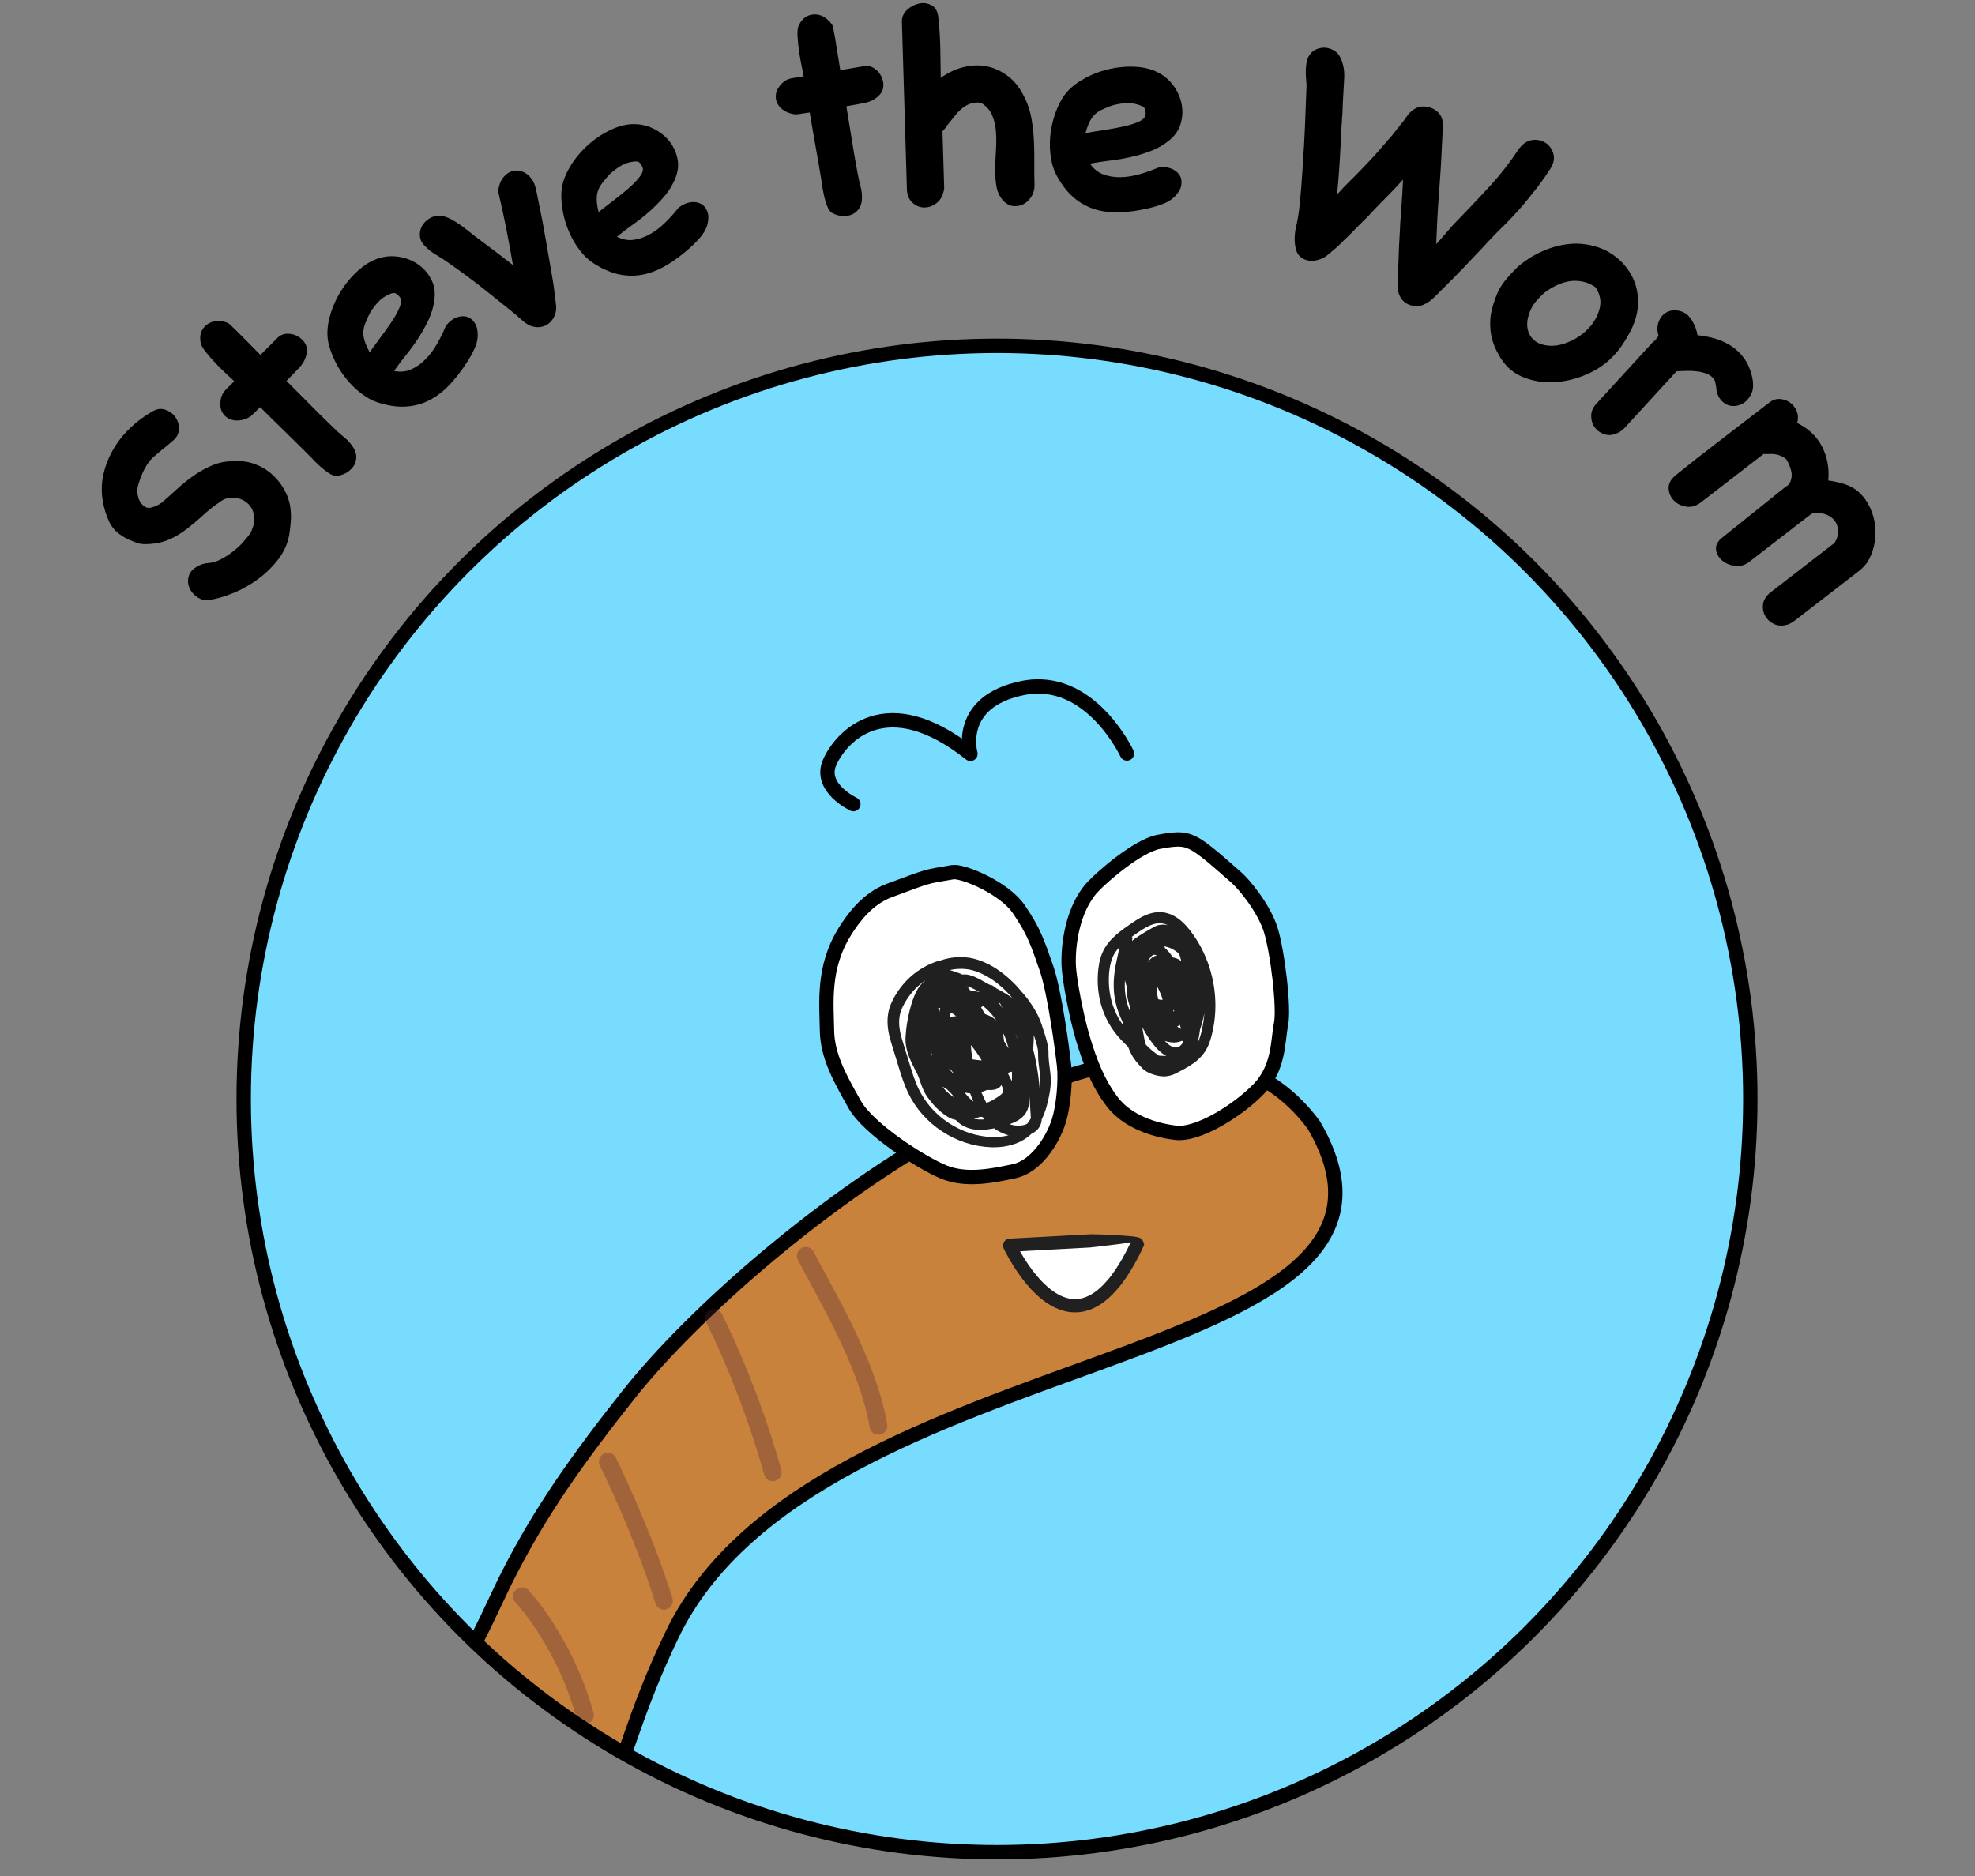
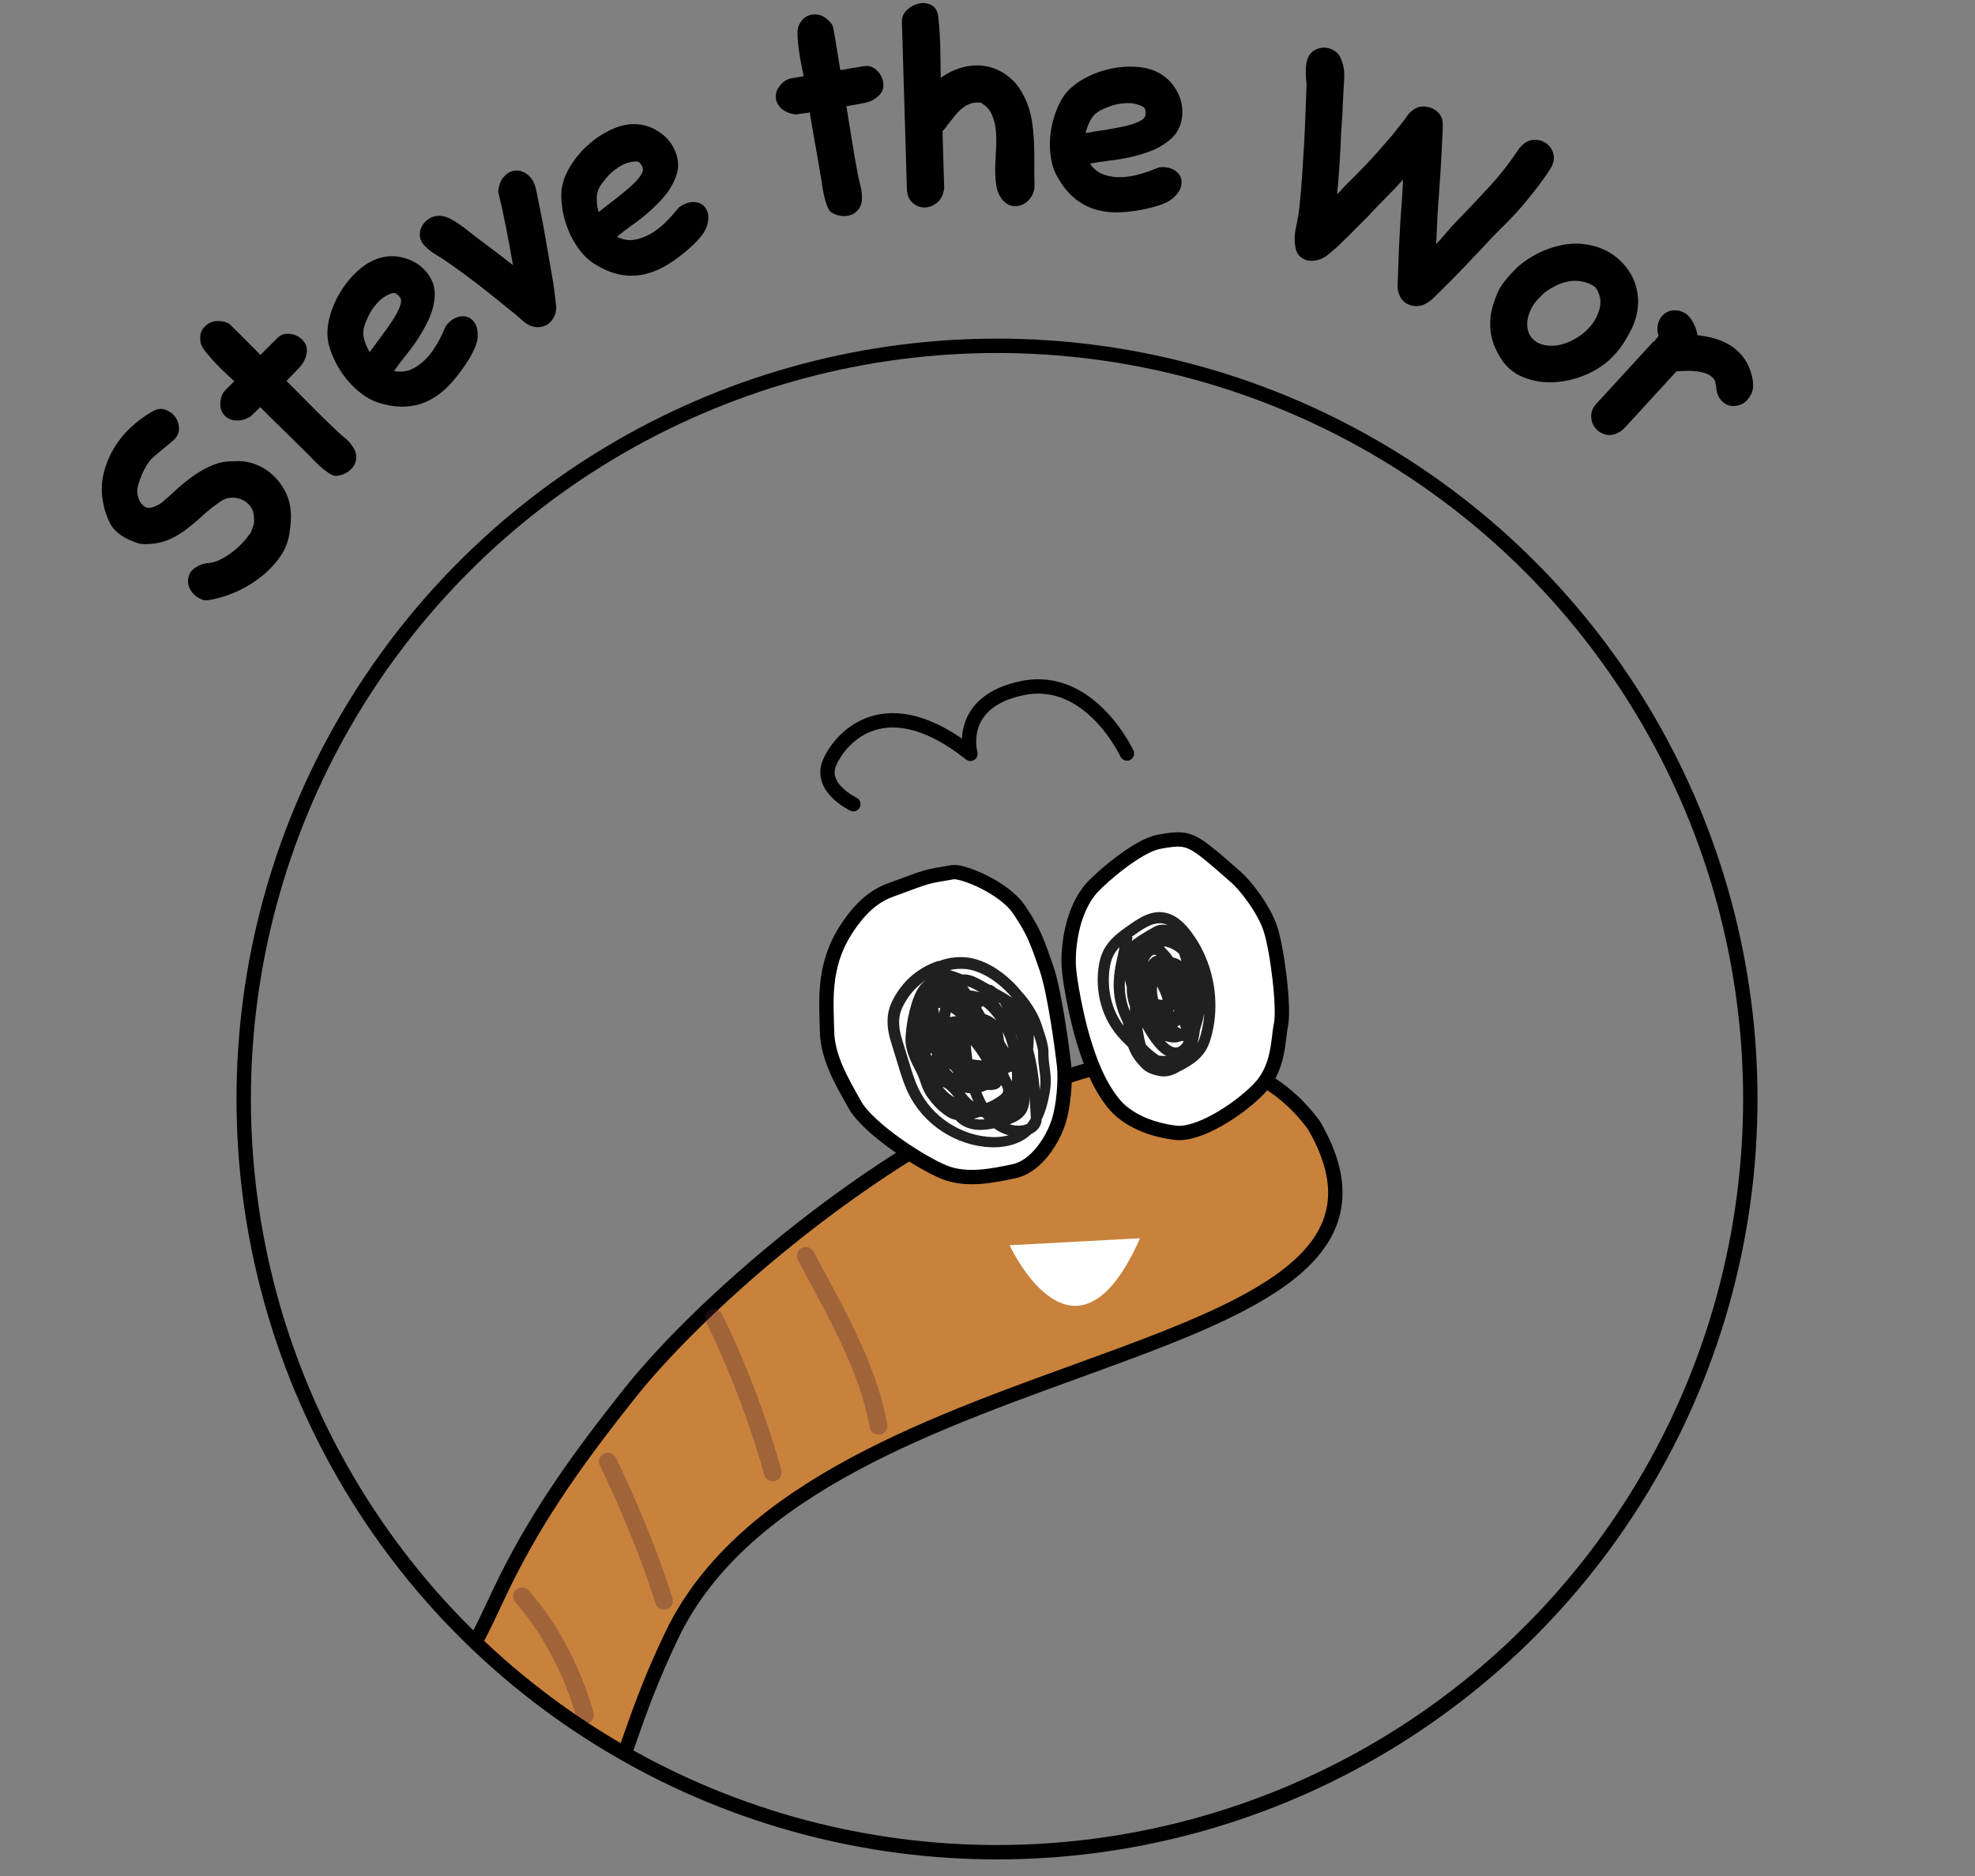
<svg xmlns="http://www.w3.org/2000/svg" id="Steve_P1" viewBox="0 0 435.03 413.28">
  <rect x="0" y="0" width="435.03" height="413.28" fill="#808080" stroke="none" />
  <defs>
    <style> .cls-1, .cls-2, .cls-3, .cls-4 { fill: none; } .cls-2, .cls-3, .cls-5, .cls-4, .cls-6 { stroke-linecap: round; stroke-linejoin: round; } .cls-2, .cls-3, .cls-5, .cls-6 { stroke: #000; } .cls-2, .cls-5 { stroke-width: 3.16px; } .cls-3, .cls-6 { stroke-width: 3.17px; } .cls-7 { fill: #78dcff; } .cls-5, .cls-8 { fill: #fff; } .cls-4 { stroke: #4f2537; stroke-width: 3.91px; } .cls-9 { opacity: .33; } .cls-6 { fill: #c8823c; } .cls-10 { fill: #202020; } .cls-11 { clip-path: url(#clippath); } </style>
    <clipPath id="clippath">
      <circle class="cls-1" cx="219.61" cy="242.11" r="165.93" />
    </clipPath>
  </defs>
  <g>
-     <circle class="cls-7" cx="219.61" cy="242.11" r="165.93" />
    <g class="cls-11">
      <path class="cls-6" d="M289.38,247.83c-33.71-45.55-123.38,24.67-150.85,59.32-11.2,14.12-19.73,26.07-27.04,40.69-5.24,10.48-12.46,29.83-25.38,33.16-126.65,36.13-107.33,66.03-187.64,137.91-13.83,12.38-58.59,33.05-63.27,35.76-24.8,15.4-46.5,57.2-15.69,69.69,18.8,7.62,33.64-26.16,54.63-36.6,129.84-64.55,58.87-107.81,230.76-169.62,34.61-12.44,26.11-22.68,43.14-58.03,31.66-65.72,173.66-57.01,141.34-112.29Z" />
      <g>
        <path class="cls-8" d="M251.13,272.77c-13.97,31.52-27.8,3.53-28.7,1.65-.02-.05.02-.1.08-.1l28.63-1.54Z" />
-         <path class="cls-10" d="M249.37,273.09c.03-.06.04-.08.14-.14.64-.39,2.01-.82,2.49,1.1,0,.04.03.19,0,.26-.36.74-.68,1.49-1.07,2.23l-1.17,2.19c-1.08,1.79-2.17,3.59-3.6,5.21-1.4,1.62-3.03,3.17-5.14,4.18l-.8.36c-.27.11-.56.18-.85.26-.56.2-1.16.26-1.76.34-1.19.09-2.41-.01-3.53-.37-2.27-.66-4.13-1.99-5.71-3.45-1.6-1.47-2.93-3.13-4.13-4.85-.6-.87-1.17-1.74-1.69-2.65l-.4-.69c-.25-.43-.47-.88-.71-1.32l-.34-.66c-.06-.2-.13-.42-.16-.6l.04-.48c.04-.14.06-.22.15-.38.14-.23.3-.4.62-.59.3-.19.87-.18,1.37-.21l2.21-.12,3.03-.16,6.06-.33,5.91-.32s4.44.06,7.57.34c5.3.34,3.23,1.09-.02,1.61.34.05-7.77.97-7.77.97l-5.53.3-9.9.53.36.63c.49.84,1.02,1.66,1.57,2.46,1.11,1.59,2.33,3.1,3.72,4.37,1.37,1.27,2.92,2.33,4.56,2.8,1.63.52,3.31.32,4.86-.43,1.56-.74,2.95-2.01,4.18-3.44,1.26-1.42,2.27-3.09,3.28-4.76l1.1-2.07c.36-.69.68-1.42,1.02-2.13Z" />
      </g>
      <g class="cls-9">
        <path class="cls-4" d="M177.49,276.66c5.03,9.68,13.71,23.94,16,37.44" />
        <path class="cls-4" d="M157.24,290.33s7.55,14.53,12.98,34.03" />
        <path class="cls-4" d="M133.89,322s7.5,15.08,12.36,30.65" />
        <path class="cls-4" d="M114.97,351.67s9.28,9.7,13.88,26.17" />
-         <path class="cls-4" d="M94.76,379.19s12.56,22.36,14.9,31.25" />
        <path class="cls-4" d="M56.43,394.74s8.15,18.09,13.1,32.75" />
-         <path class="cls-4" d="M26.38,406.61s9.83,19.9,12.37,36.74" />
      </g>
      <path class="cls-5" d="M186.05,205.27c1.91-3.06,5.07-7.33,9.82-9.09,9.23-3.42,7.75-2.97,14-4.04,2.06-.36,11.26,3.33,14.57,8.2s4.06,7.19,6.05,12.92c1.87,5.39,3.6,18.76,3.89,21.45.36,3.42-.12,8.96-1.17,12.28-1.42,4.47-5.14,10.02-9.79,11.01-4.65.99-10.49,2.25-15.5.21-5.01-2.04-16.65-9.52-19.65-14.88-3-5.36-6.02-10.46-6.11-16.32s-1.02-13.88,3.9-21.73Z" />
      <path class="cls-5" d="M240.66,195.42c2.3-2.49,10.01-9.08,14.52-9.95,4.5-.87,6.05-.72,8.39.67s7.12,5.75,8.8,7.21,5.99,6.68,7.5,11.38c1.5,4.69,3.04,17.2,2.3,20.9-.74,3.7-.4,9.59-4.87,14.23-4.47,4.64-13.34,10.3-18.35,9.69-5.01-.61-10.68-2.58-13.92-6.79-3.24-4.21-5.02-9.04-6.5-14s-2.98-12.95-3.12-16.05c-.19-4.4.78-12.45,5.25-17.3Z" />
      <path class="cls-2" d="M187.97,177.15s-7.7-3.61-5.21-9.23c2.49-5.61,12.38-16.63,31-1.85,0,0-3.32-11.5,11.53-14.5,14.85-3,22.94,14.42,22.94,14.42" />
      <path class="cls-10" d="M247.05,206.31c0-.06.01-.08.08-.14.41-.44,1.39-1.15,2.25.28.02.03.07.15.07.21-.11.8-.26,1.59-.42,2.36l-.25,1.15-.48,2.23c-.59,2.74-.79,5.42-.17,8.02l.25.96c.1.32.22.63.33.95.1.32.24.63.38.94l.44.99c.38.9.43,1.76.49,2.47.03.36.06.69.11.99.02.15.05.29.08.42.03.12.07.25.13.43.44,1.35.89,2.55,1.64,3.54.37.51.82,1,1.3,1.48l.18.18.11.1c.08.06.18.13.29.19.23.13.5.24.79.34.56.19,1.24.34,1.73.36.06,0,.22,0,.36-.03.14-.02.27-.04.4-.07.26-.06.49-.15.77-.28,1.21-.62,2.51-1.28,3.55-2.03,1.07-.76,1.9-1.63,2.41-2.74.53-1.11.84-2.48,1.09-3.82.48-2.69.49-5.46.06-8.16-.43-2.7-1.3-5.34-2.58-7.75-1.3-2.35-2.93-4.81-5.01-5.96-1.04-.57-2.12-.67-3.27-.35-1.15.33-2.3,1.02-3.45,1.81-2.34,1.6-4.64,3.2-5.61,5.45-.49,1.13-.72,2.43-.82,3.78-.09,1.34-.04,2.7.16,4.02.4,2.65,1.43,5.2,3.03,7.33.79,1.07,1.76,2.01,2.79,3.03,1.03,1.01,2.09,2.11,2.99,3.33.08.11.07.09.06.09h0s-.04,0,.05,0c.25.05.6.08.93.1.68.05,1.39.07,2.11.1l1.08.04.55.03.74.05c.34.05.7.08,1.02.16.27.12.57.22.79.38.22.12.38.42.46.64.06.19.06.28.06.41,0,.12,0,.25-.08.47-.04.11-.1.24-.23.42-.03.05-.07.09-.12.15-.89-.25,1.78.77-2.07-.49-.49-1.68-.14-.47-.22-.85l.06-.02c.29-.1.56-.2.8-.33.5-.25.85-.58,1.14-1.01.58-.86.83-2.26,1.13-3.66.65-2.7.71-5.41.46-8.19-.26-2.78-.77-5.55-1.51-8.25-.38-1.33-.78-2.74-1.29-3.9-.53-1.17-1.24-2.05-2.21-2.38-.56-.2-1.12-.2-1.51,0-.64.35-1.42.8-2.11,1.22-.7.43-1.41.87-2.02,1.32-.15.11-.29.23-.38.31-.11.11,0-.04-.13.21-.17.33-.34.65-.45,1-.65,1.64-.57,3.47-.13,5.32.46,1.85,1.23,3.71,1.97,5.63l.55,1.46c.18.49.33.91.53,1.36.38.88.83,1.73,1.34,2.55,1.02,1.59,2.27,3.35,3.59,3.93.65.27,1.17.22,1.69-.16.52-.39.98-1.16,1.33-2,.71-1.79,1.33-3.73,1.7-5.62.38-1.9.51-3.84.27-5.7-.24-1.85-.89-3.66-1.9-5.18-1-1.5-2.47-2.78-4.05-3.27-.8-.25-1.63-.3-2.29-.08-.66.21-1.12.65-1.5,1.4-.38.73-.64,1.72-.92,2.66-.25.95-.49,1.91-.66,2.88-.36,1.94-.55,3.91-.57,5.88-.02,1.97.13,3.95.46,5.89.15.97.37,1.94.61,2.89.03.11.06.23.11.45.01.07.02.11.03.23-.28.14.71.09-.93,1.34-1.65-.13-1.03-.45-1.3-.46-.07-.08-.1-.14-.14-.19-.13-.21-.2-.34-.29-.59-.02-.08-.05-.13-.08-.32-.81.39,1.05-2.13,1.77-1.31.26.14.3.21.37.26l.13.13.5.56c.16.16.32.33.49.49,1.36,1.27,3.04,2.47,4.64,2.98.38.1.77.17,1.01.12.08.01.1-.03.16-.04.05,0,.1-.02.12-.05.04-.04.05,0,.13-.08.07-.07.15-.13.21-.2.54-.55.93-1.3,1.14-2.12.91-3.38-1.28-7.16-2.72-10.94l-2.32-5.67-.54-1.33h0s0,0,0,0l-.47,1.06c-.75,1.78-1.26,3.64-.99,5.29.25,1.64,1.38,3.19,2.76,3.49.68.16,1.43.03,2.12-.33.69-.37,1.3-.96,1.7-1.65.79-1.37.79-3.26.23-4.96-.28-.83-.7-1.77-1.15-2.36-.23-.29-.46-.47-.7-.56-.25-.1-.56-.14-.89-.09-1.38.15-2.44,1.66-3.12,3.43-.69,1.72-.98,3.59-.42,5.13.48,1.43,2.11,2.62,3.42,2.43,1.32-.1,2.36-1.67,2.43-3.31.09-1.63-.69-3.41-1.64-5.15-.24-.43-.49-.93-.68-1.2-.2-.29-.34-.37-.51-.41-.31-.12-1.06.18-1.56.73-.26.27-.46.57-.59.91-.14.38-.27.76-.31,1.18-.11.81-.04,1.68.23,2.49.51,1.62,1.79,3.04,3.25,3.52.69.21,1.55.17,2.09-.11.26-.14.4-.3.48-.47.08-.17.09-.42.02-.82-.83-3.7-2.6-7.45-4.95-10.42-.28-.33-.57-.6-.84-.76-.27-.15-.45-.19-.64-.16-.33.02-.87.59-1.2,1.38-.7,1.66-1.06,3.58-.66,5.21.19.83.56,1.52,1.12,2.12.55.59,1.27,1.01,1.98,1.15.69.16,1.52-.01,1.83-.33.31-.25.46-.97.36-1.86-.21-1.85-.75-3.75-1.57-5.47-.4-.86-.9-1.71-1.42-2.46-.25-.35-.41-.46-.52-.48-.13-.04-.39-.02-.64.1-.47.2-.92.87-1.27,1.74-.37.9-.72,1.83-.98,2.75-.53,1.84-.75,3.72-.37,5.47.18.87.5,1.71.97,2.42.46.72,1.07,1.33,1.72,1.64.66.3,1.19.28,1.68-.07.5-.35.9-1.07,1.02-1.79.11-.7-.04-1.57-.34-2.41-.15-.42-.34-.86-.55-1.29l-.42-.85s-.01,0-.01,0c0,0,0,0,0,0v.14s-.02.34-.02.34c-.01.22,0,.45.01.67.02.45.08.9.18,1.34.36,1.78,1.23,3.47,2.46,4.82.61.68,1.32,1.26,2.09,1.73.39.22.81.47,1.1.55.14.05.3.06.32.06h0s0,0,0,0l.03-.07c.04-.11.06-.3.08-.49.03-.38,0-.77-.09-1.15-.18-.76-.59-1.5-1.15-2.02-.54-.53-1.27-.81-1.9-.8-.63.02-1.35.37-1.84.92-1.07,1.15-.88,2.55.49,3.34.16.1.34.18.52.26.09.03.18.07.28.1l.05.02h.04s.08.03.08.03c.1.03.21.06.32.07.44.09.79.09,1.19.02,0,0,.17,0,.42-.06.25-.06.56-.19.74-.37.18-.19.3-.48.11-.9-.19-.42-.58-.76-1.08-.89-.86-.18-1.56.09-1.94.18-.39.12-.56.11-.54-.06.02-.16.23-.48.67-.81.44-.32,1.13-.66,2.02-.63-.1,0,.41-.08,1.18.27.71.34,1.68,1.19,1.71,2.6,0,.67-.28,1.34-.69,1.8-.4.46-.86.73-1.25.91-.39.18-.72.27-.96.32-.23.05-.37.07-.37.07-.69.08-1.41,0-2.02-.16l-.24-.06-.12-.04c-1.15-.36-2.29-1.04-3.04-2.19-.36-.56-.62-1.26-.67-1.98-.04-.71.11-1.4.37-2.01.53-1.22,1.47-2.15,2.64-2.71.59-.27,1.25-.44,1.94-.46.71,0,1.34.15,1.94.4,1.21.51,2.13,1.45,2.73,2.5.61,1.06.92,2.28.86,3.53-.03.32-.04.61-.14.97-.05.18-.1.35-.2.57-.11.23-.24.44-.41.62-.33.37-.78.63-1.27.72-.52.1-.92.04-1.27-.04-.35-.08-.66-.2-.94-.33-.27-.13-.5-.27-.75-.4-.48-.28-.95-.59-1.38-.94-.87-.69-1.64-1.49-2.29-2.38-1.3-1.77-2.16-3.88-2.38-6.09-.05-.55-.08-1.11-.05-1.67,0-.16,0-.22.03-.49.04-.25.08-.49.16-.72.14-.46.37-.89.67-1.19.58-.64,1.58-.82,2.34-.43.38.18.72.5.99.9.14.2.26.42.37.64l.18.36c.46.91.92,1.89,1.21,3.01.15.56.23,1.15.24,1.76.01.63-.09,1.28-.31,1.88-.42,1.18-1.24,2.34-2.62,2.9-.68.28-1.45.33-2.14.19-.69-.13-1.3-.42-1.81-.77-2.05-1.45-3.06-3.67-3.42-5.86-.37-2.23,0-4.44.6-6.44.31-1.02.67-1.96,1.09-2.94.22-.5.49-1.04.9-1.55.39-.51.98-1.01,1.66-1.28.67-.27,1.5-.39,2.34-.08.86.32,1.35.97,1.67,1.42.61.89,1.13,1.81,1.58,2.77.91,1.92,1.5,3.97,1.76,6.1.06.56.09,1.16,0,1.81-.09.64-.35,1.38-.88,1.97-.53.6-1.23.93-1.87,1.1-.65.17-1.31.2-1.95.1-2.58-.41-4.49-2.36-5.18-4.67-.68-2.29-.3-4.62.44-6.63.19-.52.43-1.07.77-1.59.34-.52.79-1.05,1.48-1.44.68-.4,1.59-.5,2.34-.28.77.21,1.32.64,1.78,1.05.9.88,1.41,1.73,2,2.59.57.87,1.09,1.77,1.56,2.69.95,1.85,1.7,3.8,2.23,5.81.12.5.28,1,.34,1.69.06.68-.12,1.56-.61,2.2-.48.66-1.15,1.06-1.78,1.28-.64.22-1.28.3-1.91.27-.63-.02-1.26-.14-1.87-.39-.55-.24-1.09-.53-1.56-.89-.96-.71-1.72-1.64-2.27-2.66-1.09-2.03-1.36-4.58-.4-6.82.55-1.21,1.43-2.13,2.67-2.71.62-.28,1.41-.44,2.22-.25.82.17,1.52.76,1.89,1.31.39.56.59.99.83,1.43.24.45.48.91.71,1.38.45.95.86,1.97,1.09,3.09.49,2.24,0,4.95-2.08,6.64-1.03.84-2.51,1.18-3.79.91-1.29-.25-2.38-.94-3.21-1.83-.85-.88-1.41-2.1-1.6-3.25-.22-1.17-.16-2.34.06-3.43.22-1.09.58-2.13,1.04-3.1.46-.98,1.05-2,1.98-2.83.94-.85,2.23-1.4,3.62-1.31.69.04,1.43.29,2.02.72.58.43.99.96,1.3,1.46,1.12,1.94,1.8,4.1,1.61,6.45-.11,1.15-.47,2.35-1.17,3.36-.69.99-1.61,1.82-2.75,2.33-1.12.51-2.5.7-3.76.31-1.26-.37-2.3-1.22-2.99-2.19-.7-.99-1.15-2.1-1.32-3.28-.17-1.18-.07-2.32.15-3.4.23-1.08.59-2.09.99-3.05l.31-.71c.13-.27.14-.37.43-.9.51-.85,1.29-1.46,2.13-1.48.42-.02.85.14,1.16.39.31.22.56.63.74,1.11l.67,1.63,1.13,2.77,2.27,5.53c.74,1.83,1.6,3.74,1.96,5.92.36,2.17.12,4.63-1.32,6.63-.18.24-.38.48-.6.7-.11.11-.23.21-.34.32-.12.11-.33.24-.5.35-.73.42-1.56.48-2.18.39-1.31-.17-2.3-.68-3.25-1.21-.94-.55-1.79-1.17-2.61-1.86-.4-.35-.8-.7-1.18-1.1-.19-.19-.38-.4-.56-.62l-.1-.12-.02-.02s.43-.44.53-.58c.18-.17.21-.4.21-.34.07.03.31-.01.54-.08.19-.05.62-.21.6-.2v.02s.04.06.04.06c-.06.05.15-.09-.14.11-.21.15-.43.3-.58.45-.2.15-.12.28-.22.19-.11-.03-.39-.02-.68.02-.47.05-.5.09-.45.06v-.04s-.19-.72-.19-.72c-.13-.5-.23-1.01-.34-1.51-.2-1.01-.36-2.03-.47-3.06-.22-2.05-.27-4.12-.16-6.17.12-2.06.42-4.1.89-6.11.23-1.01.52-1.99.83-2.98.33-.99.75-2.13,1.71-3.09.96-.97,2.37-1.39,3.59-1.36,1.24.02,2.38.38,3.41.92,2.01,1.11,3.55,2.82,4.58,4.74,1.03,1.93,1.6,4.07,1.73,6.21.14,2.14-.12,4.26-.59,6.28-.24,1.01-.52,2.01-.85,2.98-.34.97-.64,1.92-1.15,2.95-.51.98-1.22,2.09-2.55,2.73-.66.3-1.41.4-2.12.31-.71-.09-1.33-.36-1.86-.68-1.05-.65-1.83-1.5-2.48-2.33-.65-.82-1.25-1.69-1.78-2.6-.54-.9-1.01-1.85-1.41-2.83l-1.07-2.81c-.72-1.85-1.5-3.73-2-5.81-.48-2.06-.6-4.44.25-6.58.15-.46.37-.88.59-1.3.05-.13.38-.65.6-.81.22-.2.41-.35.6-.49.75-.55,1.48-1,2.22-1.45.76-.45,1.43-.85,2.28-1.31,1.13-.57,2.4-.5,3.41-.13.87.31,1.66.86,2.25,1.53.59.66,1.01,1.39,1.34,2.12.65,1.47,1.02,2.84,1.42,4.26.77,2.84,1.31,5.73,1.58,8.66.28,2.92.2,6.02-.5,8.92-.15.69-.29,1.41-.49,2.16-.2.75-.48,1.56-.99,2.32-.5.77-1.25,1.43-2.04,1.82-.39.2-.79.35-1.19.49l-.93-1.18-.85-.05-1.07-.04c-.72-.03-1.44-.05-2.19-.1-.38-.03-.75-.05-1.2-.14-.57-.07-1.38-.56-1.61-1.02-.81-1.09-1.74-2.06-2.76-3.06-1.01-.99-2.11-2.05-3.03-3.3-1.85-2.46-3.04-5.39-3.49-8.41-.23-1.51-.29-3.04-.18-4.56.11-1.51.35-3.07,1.01-4.58.67-1.53,1.75-2.79,2.9-3.81,1.16-1.02,2.38-1.85,3.57-2.67,1.21-.82,2.53-1.67,4.16-2.14.81-.22,1.7-.34,2.58-.24.88.1,1.74.38,2.48.78,1.5.81,2.61,1.98,3.56,3.17.91,1.21,1.76,2.45,2.45,3.79,1.41,2.66,2.36,5.54,2.83,8.5.47,2.96.46,6-.07,8.97-.29,1.48-.59,2.94-1.29,4.43-.69,1.51-1.92,2.79-3.19,3.67-1.3.92-2.58,1.55-3.91,2.24-.37.18-.81.35-1.25.45-.22.05-.44.09-.66.12-.21.03-.41.05-.71.05-.95-.04-1.68-.23-2.48-.49-.39-.14-.78-.3-1.18-.52-.2-.12-.4-.25-.61-.41l-.29-.26-.2-.2c-.53-.53-1.06-1.1-1.53-1.75-.99-1.31-1.55-2.85-1.99-4.22-.05-.16-.12-.37-.18-.6-.05-.22-.1-.43-.13-.64-.06-.41-.09-.8-.13-1.15-.06-.71-.13-1.31-.31-1.74l-.43-.98c-.15-.35-.31-.69-.43-1.06-.12-.36-.26-.72-.37-1.09l-.29-1.12c-.73-3.02-.46-6.2.16-9.05l.49-2.27.24-1.12c.15-.74.29-1.48.4-2.22Z" />
      <path class="cls-10" d="M206.8,211.87c.06-.02.08-.02.18,0,.68.15,1.57.79.71,2.15-.02.02-.09.12-.14.15-1.06.35-2.08.79-3.03,1.35l-.17.11-.09.06-.04.03-.07.05c-.36.22-.69.47-1.03.72-1.33,1.02-2.47,2.28-3.38,3.7-.45.7-.87,1.47-1.17,2.21-.29.71-.45,1.48-.5,2.27-.1,1.61.26,3.22.81,4.92l1.6,5.21c.53,1.73,1.07,3.41,1.8,4.96.74,1.54,1.67,2.97,2.8,4.26,2.26,2.57,5.23,4.52,8.47,5.58,3.21,1.04,6.86,1.32,9.84.08,1.48-.61,2.66-1.65,3.51-3.03.86-1.37,1.4-3,1.77-4.69.18-.84.36-1.75.44-2.54.09-.82.07-1.63-.01-2.48l-.33-2.7c-.05-.47-.09-.95-.1-1.44-.03-.47,0-1.03-.03-1.29-.18-1.49-.87-3.28-1.4-4.98-.53-1.54-1.41-3.07-2.41-4.46-.25-.35-.51-.68-.79-1.01-.13-.16-.27-.32-.41-.47l-.48-.56c-.57-.67-1.14-1.31-1.77-1.91-1.24-1.2-2.61-2.27-4.08-3.09-1.47-.8-3.05-1.42-4.68-1.56-1.62-.13-3.25.06-4.79.66l-.28.09h-.03s-.05.04-.05.04c-.03.02,0,0-.02,0h0s.41.17.41.17l1.72.68c.42.17.82.36,1.14.56.33.21.49.45.59.67.11.17.11.6.12.62.01.12-.06.37-.29.68-.25.33-.99.49-1.27.79-.35.27-.75.59-1,.73-.16.09-.35.19-.63.26-.28.07-.71.09-1.1-.09-.21-.09-.34-.19-.47-.31l-.2-.19-.19-.19c-.24-.23-.5-.43-.67-.46-.17-.04-.21-.04-.38.03-.16.08-.39.3-.6.57-.43.56-.78,1.32-1.08,2.11-.3.79-.54,1.62-.75,2.47-.41,1.69-.7,3.45-.81,5.16-.02.44-.04.8,0,1.18.04.38.11.76.21,1.15.21.78.51,1.57.87,2.35.18.39.38.78.58,1.17.2.38.42.78.64,1.26.43.91.72,1.85,1,2.66.29.81.6,1.51,1.06,2.14.49.68,1.04,1.36,1.61,1.96.61.63,1.28,1.18,2.02,1.65.21.13.33.2.47.26.14.06.3.11.47.15.34.08.73.1,1.14.09.81-.02,1.67-.2,2.51-.45.21-.07.42-.14.62-.21l.3-.12.08-.03c.74,4.63.2,1.28.37,2.32h0s-.01,0-.01,0h-.02s-.05,0-.05,0h-.18s-1.44-.13-1.44-.13l-1.19-.09h0s0,0,0,0l.08.05c.1.07.21.12.32.18.87.46,1.9.61,3.01.56,1.11-.06,2.26-.31,3.46-.6,1.16-.28,2.29-.62,3.15-1.15.87-.54,1.22-1.1,1.31-2.14.1-1.01-.12-2.29-.03-3.68.07-1.32.23-2.58.39-3.82.32-2.47.68-4.93.63-7.26-.04-1.17-.18-2.22-.65-3.05-.5-.87-1.31-1.67-2.21-2.37-1.83-1.43-4.04-2.52-6.25-3.72-1.15-.62-2.14-1.26-3.11-1.53-.23-.07-.44-.1-.58-.1-.16,0-.12.01-.12.01-.01.01.02-.03-.02.03-.06.11-.12.25-.18.42-.13.32-.3.58-.47.73-.17.16-.32.24-.51.3-.21.08-.49.09-.69.05h0c-.35-.07-.71-.28-1.06-.63-.33-.33-.7-.79-.91-1.06-.32-.42-.61-.81-.89-1.14-.29-.32-.57-.58-.81-.7-.27-.14-.61-.22-.86-.21h-.1s0,.01,0,.01h0c.01.06-.07-.21.2.47.08.23.1.53.1.72v.37s.01.74.01.74c.02.49.03.99.07,1.48.23,3.94,1.05,7.85,2.69,11.38.82,1.75,1.86,3.42,3.07,4.9,1.19,1.44,2.66,2.53,4.16,2.4.75-.04,1.45-.35,1.81-.81.37-.47.5-1.12.34-1.91-.32-1.58-1.55-3.3-2.55-5.07l-1.55-2.63c-.28-.48-.46-.8-.72-1.08-.12-.14-.25-.26-.36-.34-.06-.04-.11-.08-.15-.09h-.01s0-.02-.01,0c-.1.15-.2.65-.29,1.1-.16.91-.22,1.83-.17,2.76.09,1.85.63,3.68,1.54,5.28.86,1.57,2.28,2.92,3.71,3.15.18.02.35.03.52.03l.2-.02h0c.02.06-.05-.17-.15-.41l-.27-.69c-.19-.46-.38-.91-.59-1.35-.82-1.79-1.79-3.51-2.9-5.13-.56-.81-1.14-1.6-1.77-2.36-.61-.77-1.19-1.31-1.72-1.42-.55-.15-1.31.04-1.86.47-.55.42-1,1.12-1.25,1.92-.65,2.02-.34,4.43.81,6.24,1.11,1.85,3.15,2.96,5.29,2.99,1.06.03,2.1-.25,2.97-.75.42-.23.64-.55.61-.59,0-.01,0-.1-.06-.3-.06-.19-.21-.49-.33-.76-1.02-2.17-2.35-4.2-3.94-6.01-.78-.9-1.61-1.68-2.43-1.98-.41-.15-.78-.17-1.21-.09-.42.08-.88.29-1.34.57-1.89,1.19-3.76,3.06-3.44,4.71.1.82.72,1.59,1.59,2.18.88.6,1.9.98,3.05,1.22,2.26.48,4.66.4,6.88-.25,1.09-.31,2.34-.79,2.62-1.28.16-.24.24-.55.2-1-.05-.44-.2-.95-.41-1.47-.97-2.18-2.14-4.45-3.35-6.6-1.22-2.16-2.53-4.27-3.93-6.32l-1.06-1.53-.55-.76c-.36-.51-.75-1.01-1.14-1.52l-.58-.76c-.1-.13-.18-.25-.26-.37l-.13-.18s0-.06,0-.1l.17-.68.02-.09v-.04c.13.06-.24-.19.28.12,0-.02,0,0,0,0v.04s-.03.19-.03.19l-.09.68-.03.21s-.01.07.06.15l.14.21c.11.15.16.24.32.45l.44.57.57.76.3.41c.1.14.38,0,.56.03l.61-.05c.19-.01.46-.06.49-.01.17.05.36.07.51.07.11.01.22.01.32,0h.22c.06.02.12.03.17.04-.05.05.22-.08-.1.12-2.23-.11-.64-.04-1.15-.07-.08-.05-.2-.1-.33-.16-.25-.11-.53-.23-.81-.33-1.1-.41-2.3-.8-3.34-.94-.12-.01-.27-.03-.32-.03,0,0,0,0,0,0,0,0,0,0,0,0-.26.52-.48,1.07-.69,1.61-.41,1.1-.68,2.25-.83,3.41-.3,2.32-.14,4.71.65,6.88.78,2.18,2.11,4.09,3.97,5.43,1.84,1.34,4.08,2.17,6.34,2.27,1.13.04,2.25-.11,3.3-.45.27-.07.52-.17.77-.29.24-.11.54-.22.69-.33.21-.14.11-.08.13-.1,0,0,0,0,0-.01-2.15-4.13-5.2-8.39-8.59-11.68-.86-.77-1.8-1.42-2.76-1.75-.95-.33-1.88-.29-2.67.16-.79.45-1.46,1.3-1.84,2.26-.39.97-.53,2.06-.42,3.12.11,1.06.48,2.1,1.06,2.97.59.88,1.41,1.62,2.36,2.19,1.92,1.16,4.3,1.69,6.7,1.99,2.44.3,4.9.41,7.35.32.63-.02,1.24-.05,1.44-.14h0s-.2-.4-.34-.67c-.15-.29-.31-.58-.44-.87-.29-.58-.56-1.16-.83-1.74-1.06-2.32-1.98-4.59-3.39-6.43-.7-.92-1.51-1.73-2.43-2.42-.58-.54-1.84-.74-2.97-.9-.58-.07-1.16-.11-1.71-.1-.27,0-.54.02-.78.06-.1.02-.24.04-.3.07-.03.01-.09.02-.11.03h-.01s0,.01,0,.01c0,.02,0,0-.06-.07-.07-.1.11.19.03.08h-.02s-.04.04-.04.04c-.03.02-.05.04-.08.07-.05.05-.11.12-.16.2-.11.16-.22.37-.32.62-.2.51-.38,1.06-.5,1.61-.49,2.21-.31,4.61.4,6.81.69,2.16,2.06,4.17,3.94,4.77,1.85.65,4.32-.14,6.31-1.08l.09-.06h0s0,0,0,0c-.02-.17-.3-.64-.58-1.09-.56-.89-1.19-1.73-1.88-2.52-.68-.77-1.48-1.58-2.2-2.12-.74-.54-1.37-.69-2.28-.58-1.76.23-3.36,1.52-4.17,3.21-.83,1.69-.81,3.66.21,5.18.97,1.54,2.79,2.63,4.59,2.73,1.76.17,3.61-.9,5.42-2.04.19-.12.3-.22.32-.26,0-.03,0,.03,0-.05,0-.08-.03-.25-.1-.49-.09-.33-.16-.65-.21-.95-.19-1.22-.23-2.34-.3-3.44-.08-1.09-.15-2.16-.38-3.1-.25-.99-.52-1.51-1.25-1.94-.7-.43-1.71-.67-2.79-.91-1.08-.25-2.29-.49-3.5-1.2-.15-.08-.29-.2-.44-.29l-.36-.26c-.19-.15-.4-.29-.6-.43-.41-.27-.84-.5-1.28-.68-.88-.38-1.8-.55-2.57-.42-.76.12-1.39.61-1.75,1.27-.38.68-.47,1.63-.42,2.6.06.99.27,2.01.54,3.04l.84,3.22.84,3.22c.15.56.26,1.06.41,1.32.07.13.13.18.14.19.01,0-.02.01.18.02.17.01.54-.02.92.05.38.03.74.13,1.09.26.69.26,1.29.66,1.77,1.09.98.86,1.66,1.81,2.35,2.62.68.83,1.36,1.55,2.09,1.91.71.39,1.47.41,2.34.16.87-.25,1.75-.77,2.63-1.35.45-.29.82-.57,1-.81.18-.24.22-.37.2-.7-.04-.63-.62-1.68-1.1-2.63-.5-.96-1.04-1.89-1.61-2.81-.57-.91-1.18-1.81-1.83-2.67-.64-.88-1.29-1.67-1.88-1.92-.29-.12-.51-.15-.87-.07-.35.08-.77.28-1.23.52-.94.51-1.87,1.07-2.76,1.66-.9.59-1.77,1.23-2.61,1.9-.42.33-.68.6-.76.79-.1.21-.15.58-.11,1.02.17,1.84,1.24,3.61,2.74,4.88,1.49,1.29,3.42,2.08,5.45,2.51,1.02.22,2.07.35,3.13.42.56.04,1,.06,1.49.02.49-.04.98-.12,1.44-.23.46-.12.9-.28,1.23-.47.32-.2.51-.4.65-.69.3-.58.32-1.73.45-2.88.46-4.2-.23-8.53-1.95-12.41-.84-1.95-1.97-3.76-3.28-5.41-.39-.45-.22-.25-.29-.29-.27.05-.73.22-1.05.44-.7.45-1.29,1.18-1.67,2.01-.77,1.69-.78,3.85-.7,6,.1,2.14.41,4.27.92,6.35.52,2.07,1.22,4.14,2.14,6.02.92,1.86,2.16,3.55,3.78,4.6,1.06.69,2.27,1.13,3.47,1.16.58.02,1.21-.05,1.7-.23.51-.17.92-.48,1.07-.76.08-.14.12-.26.14-.5.02-.23,0-.56-.03-.94l-.14-2.17c-.1-1.44-.21-2.87-.36-4.29-.31-2.82-.74-5.69-1.59-8.27-.45-1.31-1.01-2.6-1.63-3.87l-.11-.23-.32-.62c-.21-.42-.44-.82-.66-1.23,0,0-.37-.82-.92-1.91-.54-1.09-1.27-2.45-1.91-3.55-1.14-1.82-1.5-2.42-1.16-2.44.32,0,1.3.66,2.26,1.68-.06-.14,1.05,1.11,2.06,2.49,1.02,1.37,1.93,2.85,1.93,2.85.21.38.41.77.61,1.16l.3.58.29.6c.15.3.28.6.42.9.28.6.53,1.22.77,1.85.49,1.24.88,2.6,1.14,3.88.57,2.6.88,5.22,1.1,7.82.11,1.3.2,2.6.28,3.89.02.66.12,1.21.06,2.13-.04.45-.19.98-.45,1.41-.25.43-.59.79-.94,1.06-.71.55-1.5.84-2.27.99-.76.15-1.53.17-2.29.09-1.51-.16-2.91-.72-4.13-1.51-2.14-1.39-3.58-3.45-4.63-5.55-1.03-2.11-1.76-4.28-2.32-6.52-.55-2.23-.88-4.52-.99-6.82-.05-1.15-.07-2.29.03-3.49.11-1.19.34-2.44.88-3.62.55-1.19,1.38-2.27,2.56-3.03.61-.38,1.2-.65,2.02-.8.51-.08,1.12,0,1.58.3.52.33.72.63.93.86,1.45,1.82,2.69,3.82,3.61,5.96,1.88,4.26,2.64,9,2.14,13.64l-.16,1.66c-.07.6-.18,1.28-.51,2-.34.72-.95,1.34-1.6,1.71-.63.37-1.25.58-1.87.73-.62.16-1.23.25-1.85.3-.61.06-1.29.03-1.84-.01-1.15-.08-2.31-.22-3.47-.47-2.3-.49-4.63-1.41-6.52-3.04-1.86-1.59-3.32-3.87-3.57-6.5-.06-.66-.05-1.44.32-2.25.39-.83,1.01-1.31,1.45-1.67.9-.72,1.82-1.39,2.78-2.03.96-.63,1.94-1.23,2.95-1.77.52-.28,1.1-.58,1.84-.75.72-.19,1.67-.13,2.39.21,1.46.7,2.16,1.82,2.84,2.69.68.92,1.33,1.86,1.93,2.83.61.97,1.18,1.96,1.7,2.97.27.51.51,1.01.77,1.55.25.56.52,1.18.6,1.98.11.78-.18,1.81-.72,2.42-.52.63-1.08.99-1.55,1.31-.97.64-2.01,1.28-3.29,1.66-.63.19-1.33.3-2.06.26-.72-.03-1.45-.26-2.07-.58-1.27-.66-2.11-1.64-2.84-2.51-.73-.88-1.38-1.75-2.08-2.35-.34-.31-.69-.52-1.04-.66-.17-.07-.35-.12-.53-.13-.16-.05-.36-.02-.74-.04-.35,0-.95-.11-1.41-.42-.46-.31-.75-.71-.94-1.07-.38-.73-.47-1.33-.62-1.85l-.84-3.22-.84-3.22c-.29-1.12-.54-2.28-.61-3.51-.06-1.22.01-2.58.7-3.89.68-1.29,2-2.28,3.46-2.51,1.44-.24,2.78.08,3.93.57.58.25,1.13.54,1.65.88.26.17.51.35.76.54l.18.14.13.09c.09.05.15.12.25.17.72.43,1.72.67,2.79.91,1.07.26,2.29.47,3.51,1.2.61.36,1.17.87,1.59,1.53.4.65.62,1.3.75,1.91.29,1.23.36,2.38.44,3.51.08,1.11.12,2.23.28,3.2.04.25.09.46.14.67.08.29.19.67.2,1.15.02.48-.16,1.1-.49,1.52-.32.41-.66.64-.93.83-.99.62-1.95,1.21-3.1,1.71-1.12.48-2.46.83-3.79.72-1.32-.09-2.59-.5-3.69-1.17-1.11-.66-2.08-1.56-2.78-2.67-.72-1.09-1.15-2.42-1.19-3.75-.06-1.33.28-2.63.83-3.79,1.11-2.31,3.33-4.18,6.02-4.55.67-.09,1.39-.08,2.11.1.73.18,1.38.54,1.9.93,1.05.79,1.8,1.6,2.6,2.48.77.88,1.48,1.82,2.11,2.82.29.5.67.95.91,1.87.12.54.07,1.12-.19,1.61-.13.24-.3.46-.5.65-.1.09-.22.18-.32.25-.09.06-.18.12-.27.16-.4.22-.67.31-.98.45-.31.13-.62.25-.93.36-.63.23-1.29.43-1.97.58-1.36.29-2.89.36-4.36-.13-1.47-.48-2.69-1.48-3.57-2.61-.88-1.14-1.49-2.41-1.92-3.71-.83-2.58-1.06-5.38-.46-8.09.15-.68.36-1.33.62-1.99.28-.66.67-1.48,1.57-2.06.56-.32.95-.37,1.35-.45.39-.06.75-.08,1.1-.09.7-.01,1.38.04,2.05.12.67.08,1.34.2,2.02.38.34.1.68.19,1.06.35.18.07.38.17.61.31.21.13.29.21.44.32,1.09.82,2.08,1.8,2.9,2.89,1.66,2.19,2.63,4.64,3.66,6.88.26.56.52,1.12.79,1.67.13.28.28.54.42.81.14.29.27.44.5,1.02.23.59.24,1.24-.02,1.8-.25.56-.76.98-1.34,1.21-.99.36-1.67.28-2.29.33-2.58.09-5.16-.03-7.72-.34-2.57-.33-5.24-.87-7.66-2.32-1.2-.72-2.31-1.7-3.12-2.91-.82-1.22-1.31-2.63-1.46-4.06-.15-1.44.03-2.92.58-4.29.56-1.36,1.49-2.64,2.89-3.45,1.41-.84,3.22-.87,4.64-.35,1.43.5,2.58,1.35,3.59,2.24,1.02.92,1.85,1.89,2.7,2.86.84.98,1.64,1.99,2.4,3.03.76,1.04,1.48,2.11,2.16,3.2.34.55.67,1.1.99,1.66l.47.84c.15.3.3.52.49.96.24.56.3,1.24.05,1.81-.21.57-.8,1.07-1.13,1.26-.38.24-.68.35-1.01.5-.32.15-.65.28-.99.38-1.34.44-2.75.62-4.14.57-2.78-.12-5.45-1.12-7.68-2.74-2.24-1.61-3.91-4.01-4.81-6.57-.93-2.58-1.11-5.35-.77-8.01.18-1.33.49-2.65.95-3.91.24-.63.48-1.25.79-1.86.14-.28.24-.59.5-.75.18-.25.46-.38.74-.49.3-.07.59-.15.92-.12.26,0,.42.02.62.04,1.46.21,2.67.62,3.92,1.08.31.12.62.24.94.39.16.07.32.15.52.26l-.92.52h0s.56.77.56.77l1.09,1.57c1.44,2.11,2.79,4.27,4.04,6.5,1.26,2.24,2.4,4.45,3.48,6.86.26.64.5,1.35.58,2.16.09.8-.06,1.81-.63,2.61-.57.81-1.34,1.23-1.99,1.52-.66.29-1.28.5-1.94.69-2.61.75-5.4.85-8.06.29-1.32-.27-2.71-.76-3.91-1.59-.61-.41-1.18-.92-1.66-1.56-.48-.63-.84-1.42-.96-2.26-.13-.83-.03-1.7.26-2.45.28-.75.69-1.41,1.15-1.97.94-1.13,1.97-1.95,3.16-2.71.61-.37,1.31-.71,2.12-.88.81-.17,1.74-.11,2.51.19,1.56.6,2.56,1.69,3.42,2.66,1.74,1.98,3.19,4.2,4.31,6.57.14.3.27.57.42.97.14.39.28.94.16,1.55-.11.6-.43,1.08-.74,1.42-.32.35-.67.59-1.01.8-1.3.76-2.79,1.12-4.25,1.09-1.46-.03-2.9-.4-4.18-1.12-1.29-.71-2.37-1.78-3.12-3-1.53-2.45-1.93-5.49-1.06-8.28.37-1.13,1.01-2.26,2.09-3.09,1.06-.79,2.45-1.23,3.89-.9.73.17,1.35.56,1.83.97.48.42.86.86,1.19,1.27.67.82,1.3,1.66,1.89,2.53,1.19,1.74,2.23,3.57,3.11,5.49.22.48.43.96.63,1.45l.29.73c.08.24.21.48.32,1.05.2.99-.3,2.03-1.24,2.4-.23.1-.47.16-.72.2-.27.03-.37.05-.56.06-.34.01-.67,0-1-.05-1.32-.21-2.42-.88-3.3-1.65-.88-.77-1.6-1.73-2.14-2.69-1.09-1.94-1.74-4.13-1.85-6.35-.06-1.11,0-2.23.21-3.32.13-.54.16-1.06.55-1.82.45-.89,1.52-1.47,2.52-1.25.24.04.5.14.71.24.19.09.35.2.5.31.3.22.54.46.75.7.43.48.75,1.05.98,1.45l1.55,2.63,1.56,2.66c.52.94,1.03,1.96,1.28,3.17.27,1.19.11,2.75-.82,3.89-.92,1.15-2.29,1.65-3.56,1.72-1.28.1-2.61-.33-3.6-.96-1.03-.63-1.84-1.46-2.55-2.3-1.37-1.68-2.49-3.5-3.4-5.43-1.79-3.88-2.66-8.08-2.91-12.26-.04-.52-.05-1.05-.07-1.57v-1.21c.11.19-.33-.49-.44-.9-.13-.44-.09-.94.16-1.33.24-.4.59-.75,1.03-.98.41-.23,1.02-.36,1.35-.36.77-.03,1.45.15,2.08.47.67.35,1.13.82,1.52,1.25.39.44.7.88,1,1.26l.07.09.34-.33c.48-.41,1.16-.56,1.62-.55.48,0,.9.08,1.26.19,1.45.42,2.57,1.18,3.61,1.73,2.16,1.18,4.47,2.3,6.58,3.94,1.05.83,2.08,1.79,2.83,3.09.35.65.65,1.42.75,2.11.15.71.19,1.39.21,2.06.05,2.67-.34,5.17-.65,7.64-.16,1.23-.31,2.45-.37,3.62-.09,1.1.14,2.31.02,3.79-.06.73-.26,1.56-.71,2.3-.46.74-1.1,1.29-1.74,1.67-1.29.78-2.6,1.12-3.84,1.44-1.23.3-2.52.59-3.91.66-1.37.08-2.91-.12-4.25-.83-.17-.09-.33-.18-.49-.29-.14-.07-.45-.32-.67-.5-.46-.4-.87-.84-1.14-1.28-.3-.44-.47-.88-.6-1.31l-.21-.66-.11-.35-.06-.18-.03-.09s.04-.01.06-.02c.84-.13,1.36-.44,2.8-.23l2.55.2,1.44.11h.18s.05.02.05.02h.02s.01,0,.01,0h0s0,0,0,0c.17,1.04-.37-2.32.37,2.32l-.09.04-.37.15c-.25.09-.5.18-.75.26-1.01.31-2.05.53-3.17.56-.56.01-1.14-.02-1.74-.15-.3-.07-.6-.17-.9-.29-.31-.14-.6-.31-.8-.44-.89-.57-1.72-1.25-2.45-2-.69-.71-1.29-1.45-1.86-2.25-.61-.84-1.05-1.82-1.36-2.72-.32-.9-.57-1.71-.92-2.44-.16-.35-.38-.74-.6-1.17-.21-.42-.43-.84-.63-1.27-.4-.87-.76-1.78-1.02-2.76-.12-.49-.22-1-.28-1.53-.06-.53-.04-1.09-.01-1.55.12-1.92.43-3.76.88-5.6.23-.92.49-1.83.84-2.75.35-.91.75-1.82,1.42-2.72.35-.44.76-.9,1.4-1.25.63-.36,1.56-.45,2.26-.19.72.23,1.18.64,1.59,1.02l.29.3.07.07c.13-.04-.72.64-.41.39-.06.06-.1.15-.1.14,0,0-.01.03,0,.02,0-.02,0-.05,0-.07,0,0,0-.18-.04-.26-.02-.07-.11-.39-.14-.41,0,0,.02-.02.04-.02l.1-.07-.81-.32c-.24-.1-1.35-.53-2.04-.93-.76-.44-1.06-.89-1.09-1.47-.05-.35.19-.49.34-.74l.24-.34c.05-.06.07-.11.14-.17l.29-.15,1.16-.59.58-.3c.14-.06.24-.08.37-.13,1.86-.73,3.91-.98,5.91-.81,2.01.18,3.9.92,5.6,1.85,1.7.95,3.23,2.14,4.59,3.47.69.65,1.33,1.37,1.94,2.09l.4.48c.17.18.33.37.48.55.31.37.61.75.89,1.14,1.12,1.56,2.08,3.21,2.74,5.11.53,1.77,1.23,3.39,1.51,5.51.06.65.01,1,.04,1.44.01.42.05.85.09,1.28.09.86.23,1.75.33,2.71.1.95.12,1.97.01,2.96-.11,1.02-.29,1.89-.49,2.83-.41,1.84-1.01,3.73-2.08,5.45-1.05,1.73-2.72,3.2-4.62,3.97-1.89.79-3.89,1.05-5.84,1-1.95-.07-3.86-.41-5.69-1.01-3.66-1.2-6.98-3.38-9.53-6.28-1.27-1.45-2.34-3.08-3.17-4.83-.82-1.74-1.39-3.53-1.93-5.28l-1.6-5.22c-.57-1.74-1.05-3.74-.92-5.78.06-1.02.27-2.06.67-3.03.39-.95.85-1.78,1.38-2.61,1.05-1.64,2.39-3.11,3.94-4.31.39-.29.79-.59,1.21-.84l.09-.06.05-.03.1-.07.2-.13c1.11-.66,2.3-1.18,3.52-1.58Z" />
    </g>
    <circle class="cls-3" cx="219.61" cy="242.11" r="165.93" />
  </g>
  <g>
    <path d="M44.91,132.23c-.86-.26-1.59-.68-2.19-1.28-.6-.59-1-1.26-1.19-2-.19-.73-.16-1.48.11-2.23.27-.75.84-1.38,1.72-1.89.79-.46,1.65-.73,2.56-.8.91-.07,1.78-.32,2.61-.76,1.16-.58,2.21-1.27,3.15-2.08.69-.54,1.32-1.13,1.88-1.77.57-.64,1.12-1.31,1.66-2.03.26-.64.47-1.21.63-1.71s.18-1.15.07-1.96c-.05-.88-.34-1.64-.85-2.28-.51-.64-1.14-1.11-1.88-1.42-.74-.31-1.53-.43-2.38-.37-.85.06-1.6.34-2.27.85-1.37.93-2.64,1.93-3.81,3-1.17,1.08-2.36,2.08-3.57,3.02-1.21.94-2.5,1.71-3.88,2.32-1.38.61-2.95.95-4.72,1.02-.98.05-1.75-.03-2.31-.24-.57-.2-1.27-.48-2.11-.84-1.93-.96-3.26-2.17-3.98-3.64-.72-1.47-1.22-3.01-1.49-4.62-.37-2.07-.33-4.08.11-6.02.44-1.94,1.17-3.77,2.17-5.51,1.01-1.73,2.26-3.31,3.75-4.73,1.49-1.42,3.11-2.62,4.85-3.61,1-.59,1.96-.72,2.87-.39.92.33,1.65.87,2.19,1.61.54.75.81,1.6.81,2.55,0,.95-.38,1.79-1.14,2.5-.82.72-1.62,1.39-2.38,1.99-.76.6-1.49,1.22-2.2,1.87-.54.49-1.02,1.09-1.45,1.81-.43.71-.79,1.42-1.07,2.13-.29.71-.52,1.39-.71,2.03-.18.65-.27,1.17-.24,1.58.03.47.14.99.32,1.55.19.56.51,1.05.98,1.46.54.53,1.21.67,2.01.42.79-.24,1.51-.6,2.14-1.07,1.14-.99,2.29-2.02,3.47-3.1,1.17-1.07,2.42-2.06,3.75-2.97,1.32-.91,2.7-1.64,4.13-2.22,1.43-.57,2.96-.83,4.58-.78,1.54-.13,3.02.07,4.46.59,1.43.52,2.7,1.27,3.79,2.24,1.1.97,2.01,2.09,2.73,3.37.72,1.28,1.18,2.63,1.37,4.07.13,1,.17,1.96.1,2.89-.07.93-.18,1.9-.33,2.91-.34,1.99-1.13,3.8-2.37,5.44-1.24,1.64-2.72,3.1-4.44,4.38-1.72,1.28-3.56,2.33-5.53,3.13-1.97.81-3.86,1.34-5.66,1.6l-.81-.03Z" />
    <path d="M55.14,91.78c-.79.48-1.6.76-2.43.84-.83.08-1.59-.04-2.26-.36-.67-.32-1.19-.84-1.55-1.54-.36-.7-.46-1.58-.3-2.62.13-.88.51-1.64,1.14-2.27.63-.63,1.25-1.25,1.85-1.85-.22-.22-.71-.68-1.48-1.38-.77-.7-1.58-1.5-2.44-2.39-.86-.89-1.64-1.78-2.35-2.67s-1.09-1.62-1.15-2.18c-.25-1.51.12-2.71,1.1-3.59.98-.89,2.19-1.21,3.64-.97.28.03.59.1.92.21.33.11.59.25.78.44,1.16,1.09,2.29,2.21,3.4,3.35,1.11,1.14,2.23,2.27,3.36,3.39l3.74-3.75c.57-.57,1.25-.87,2.03-.91.79-.04,1.52.11,2.19.43.67.33,1.24.79,1.69,1.4.45.61.65,1.29.58,2.05-.13,1.32-.66,2.48-1.59,3.48-.93,1-1.9,2-2.91,3.02,1.72,1.72,3.44,3.44,5.14,5.17,1.71,1.73,3.44,3.44,5.19,5.12.75.75,1.56,1.47,2.42,2.17.86.7,1.56,1.5,2.09,2.41.41.72.58,1.43.53,2.14s-.27,1.34-.67,1.89c-.4.55-.92,1.01-1.56,1.38-.65.37-1.38.58-2.2.65-.44,0-.98-.2-1.62-.62-.64-.42-1.28-.91-1.9-1.47-.72-.65-1.46-1.39-2.21-2.2-.63-.62-1.44-1.43-2.44-2.43-1-1-2.05-2.03-3.15-3.09-1.1-1.06-2.13-2.07-3.1-3.04-.97-.97-1.74-1.73-2.3-2.29l-2.18,2.09Z" />
    <path d="M98.25,71.73c.69-.86,1.44-1.45,2.24-1.77.8-.31,1.56-.38,2.26-.2.7.18,1.3.62,1.77,1.31.48.69.71,1.62.71,2.8,0,.95-.25,1.95-.74,3-.49,1.05-1,1.97-1.52,2.76-1.25,1.97-2.56,3.67-3.93,5.12-1.37,1.45-2.83,2.57-4.38,3.38-1.55.81-3.22,1.28-5,1.42-1.78.15-3.72-.09-5.83-.7-1.44-.4-2.79-1.07-4.06-2.02-1.27-.95-2.4-2.04-3.41-3.27-1.01-1.23-1.86-2.56-2.55-3.97-.7-1.42-1.19-2.79-1.49-4.13-.34-1.69-.25-3.55.28-5.57.53-2.02,1.36-3.95,2.5-5.77,1.14-1.82,2.5-3.42,4.1-4.79,1.6-1.37,3.26-2.25,5-2.64,1.44-.33,2.9-.32,4.38.02,1.48.34,2.77.95,3.89,1.81,1.12.87,1.99,1.94,2.61,3.22.62,1.28.82,2.73.6,4.35-.21,1.56-.64,3.02-1.29,4.38-.64,1.36-1.38,2.68-2.2,3.96-.82,1.28-1.72,2.51-2.69,3.71-.97,1.2-1.87,2.39-2.7,3.59,1.39.27,2.65.15,3.79-.36,1.13-.51,2.17-1.24,3.1-2.18.94-.94,1.77-2.05,2.5-3.3.73-1.26,1.35-2.5,1.86-3.74l.2-.4ZM80.56,70.97c-.46,1.08-.63,2.12-.49,3.1.14.98.59,2.16,1.35,3.52.71-.99,1.51-2.08,2.42-3.29s1.74-2.37,2.5-3.52c.76-1.14,1.33-2.2,1.71-3.16.38-.97.39-1.69.01-2.18-.22-.28-.47-.52-.76-.71-.29-.19-.62-.24-.98-.12-1.26.42-2.34,1.14-3.24,2.16-.9,1.03-1.56,2.01-1.97,2.94l-.55,1.26Z" />
    <path d="M109.78,41.78c.15-1.1.52-2.01,1.11-2.73.59-.72,1.27-1.18,2.03-1.38.76-.2,1.55-.13,2.36.22.82.35,1.54,1.03,2.17,2.05.15.27.3.64.44,1.12.14.48.26.98.36,1.51.1.53.19,1.01.28,1.44.09.43.15.72.18.85.52,2.45,1.02,5.13,1.52,8.02.49,2.9.96,5.6,1.4,8.09.19,1.06.35,2.08.46,3.05.12.98.24,1.99.37,3.03.12.85.04,1.63-.24,2.35-.28.72-.7,1.31-1.23,1.77-.54.46-1.18.75-1.94.87-.75.12-1.54,0-2.35-.34-.55-.25-1.12-.63-1.71-1.17-.59-.53-1.02-.92-1.32-1.16-1.06-.87-2.11-1.72-3.15-2.55-1.04-.83-2.08-1.67-3.12-2.5-1.41-1.13-2.84-2.23-4.27-3.29-1.43-1.07-2.87-2.11-4.32-3.11-.87-.62-1.77-1.21-2.69-1.75-.93-.54-1.76-1.19-2.49-1.94-.69-.67-1.07-1.41-1.14-2.21-.07-.8.08-1.53.45-2.2.37-.67.9-1.22,1.6-1.67.7-.45,1.5-.65,2.4-.6.68.02,1.42.24,2.22.64.8.41,1.59.9,2.38,1.47.79.57,1.54,1.15,2.26,1.73.72.58,1.34,1.06,1.85,1.42,1.24.92,2.48,1.85,3.7,2.78,1.22.93,2.44,1.87,3.64,2.81-.47-2.73-.97-5.44-1.49-8.11-.52-2.68-1.11-5.36-1.76-8.04l.04-.48Z" />
    <path d="M149.63,45.63c.9-.65,1.77-1.01,2.63-1.1.86-.08,1.6.06,2.23.42.63.37,1.08.95,1.35,1.74.27.8.25,1.76-.06,2.89-.26.92-.77,1.81-1.52,2.69-.76.88-1.49,1.63-2.2,2.25-1.73,1.56-3.46,2.85-5.17,3.87-1.71,1.02-3.42,1.71-5.13,2.07-1.71.36-3.45.37-5.2.03-1.75-.34-3.56-1.09-5.43-2.24-1.28-.77-2.4-1.79-3.36-3.04-.97-1.25-1.77-2.61-2.4-4.07-.64-1.46-1.1-2.96-1.39-4.52-.29-1.55-.4-3.01-.32-4.38.13-1.72.72-3.48,1.77-5.29,1.05-1.81,2.38-3.44,3.96-4.89,1.59-1.45,3.33-2.62,5.24-3.51,1.91-.89,3.75-1.29,5.52-1.19,1.48.07,2.88.47,4.21,1.2,1.33.73,2.42,1.66,3.26,2.79.84,1.14,1.39,2.4,1.64,3.8.25,1.4.05,2.85-.6,4.35-.62,1.44-1.43,2.73-2.42,3.87-.99,1.14-2.05,2.21-3.19,3.22-1.14,1.01-2.33,1.96-3.59,2.84-1.26.89-2.45,1.8-3.57,2.73,1.27.63,2.52.86,3.74.67,1.23-.18,2.42-.61,3.58-1.26,1.16-.66,2.25-1.49,3.29-2.51,1.04-1.01,1.97-2.05,2.8-3.1l.3-.33ZM132.8,40.13c-.74.92-1.18,1.87-1.31,2.85-.13.98-.02,2.23.36,3.75.95-.76,2.02-1.6,3.22-2.51,1.2-.91,2.32-1.82,3.35-2.71,1.04-.89,1.87-1.76,2.5-2.58.63-.83.83-1.53.6-2.1-.13-.33-.31-.62-.54-.89-.23-.27-.53-.39-.91-.38-1.33.06-2.56.46-3.71,1.21s-2.04,1.51-2.69,2.3l-.87,1.07Z" />
    <path d="M175.38,25.21c-.92-.07-1.74-.31-2.47-.73-.73-.42-1.27-.95-1.63-1.61-.36-.66-.48-1.38-.36-2.16.12-.78.54-1.55,1.28-2.3.62-.64,1.37-1.04,2.25-1.18.88-.15,1.74-.29,2.58-.43-.05-.3-.19-.96-.4-1.98-.22-1.02-.42-2.14-.6-3.36-.18-1.22-.3-2.4-.36-3.54s.06-1.95.34-2.44c.68-1.37,1.67-2.13,2.98-2.28,1.31-.15,2.49.29,3.52,1.33.21.19.42.42.63.7.21.28.33.55.37.81.31,1.56.58,3.13.82,4.7.24,1.57.49,3.14.76,4.71l5.23-.88c.79-.13,1.52.01,2.18.44.66.43,1.17.97,1.53,1.62.36.66.55,1.37.56,2.12.01.76-.23,1.43-.72,2-.88,1-1.98,1.63-3.32,1.9-1.34.27-2.71.52-4.12.76.4,2.4.79,4.8,1.17,7.2.38,2.4.79,4.8,1.24,7.19.18,1.05.41,2.11.7,3.18.29,1.07.39,2.13.3,3.18-.09.82-.36,1.51-.81,2.05-.45.55-1,.93-1.64,1.15-.64.22-1.33.29-2.07.21-.74-.08-1.46-.33-2.17-.75-.36-.25-.68-.74-.96-1.45-.28-.71-.51-1.48-.69-2.3-.21-.95-.38-1.98-.52-3.07-.15-.87-.34-2-.57-3.4-.23-1.39-.49-2.84-.76-4.34-.28-1.5-.53-2.93-.75-4.28-.23-1.35-.41-2.42-.54-3.2l-2.99.43Z" />
    <path d="M206.3,44.73c-.88.67-1.79.99-2.76.98-.96-.02-1.82-.38-2.58-1.08-.76-.71-1.16-1.7-1.2-2.98l-1.1-36.85c-.03-1.02.35-1.89,1.13-2.62.78-.73,1.66-1.2,2.64-1.41.98-.21,1.9-.08,2.76.38.86.46,1.36,1.35,1.49,2.67.25,2.29.39,4.53.44,6.72.04,2.19.07,4.39.1,6.6,1.62-1.15,3.32-1.95,5.1-2.38,1.78-.43,3.5-.47,5.16-.12,1.67.35,3.23,1.1,4.7,2.25,1.47,1.15,2.68,2.77,3.64,4.87.67,1.4,1.14,2.9,1.41,4.5.27,1.61.44,3.24.52,4.89.07,1.66.1,3.3.08,4.94-.02,1.64,0,3.18.04,4.64.03.93-.19,1.78-.66,2.54-.47.77-1.07,1.34-1.79,1.71-.73.38-1.51.51-2.34.4-.83-.11-1.59-.57-2.29-1.39-.7-.86-1.14-1.89-1.33-3.08-.19-1.19-.27-2.46-.25-3.81.03-1.35.09-2.73.18-4.15.09-1.42.08-2.78-.02-4.08-.11-1.3-.4-2.5-.88-3.59-.48-1.09-1.29-1.97-2.43-2.65-.9-.11-1.7-.03-2.41.24-.71.26-1.35.65-1.91,1.15-.57.5-1.1,1.07-1.59,1.71-.5.63-1,1.27-1.52,1.9-.13.23-.28.44-.45.64-.17.2-.37.42-.58.65l.38,12.59c-.22,1.47-.77,2.53-1.65,3.2Z" />
    <path d="M255.25,36.88c1.1-.14,2.04-.04,2.84.3.79.34,1.38.82,1.76,1.44.38.62.49,1.35.35,2.18-.14.83-.62,1.66-1.44,2.5-.67.68-1.54,1.22-2.62,1.63-1.08.41-2.09.71-3.01.92-2.27.54-4.4.84-6.39.92-1.99.08-3.82-.14-5.5-.64-1.67-.51-3.2-1.33-4.57-2.47-1.38-1.14-2.6-2.66-3.69-4.57-.75-1.29-1.25-2.72-1.49-4.28-.25-1.56-.3-3.14-.16-4.72.14-1.59.46-3.13.95-4.63.49-1.5,1.1-2.83,1.82-3.99.94-1.45,2.3-2.71,4.09-3.79,1.79-1.08,3.73-1.88,5.82-2.39s4.18-.7,6.28-.57c2.1.14,3.91.67,5.42,1.6,1.26.77,2.3,1.79,3.12,3.07.82,1.28,1.33,2.62,1.52,4.02.2,1.4.07,2.78-.38,4.13-.45,1.35-1.32,2.53-2.61,3.53-1.24.97-2.56,1.71-3.98,2.24-1.41.53-2.86.96-4.34,1.29-1.48.34-2.99.6-4.52.77-1.53.18-3.01.4-4.44.68.81,1.16,1.8,1.96,2.96,2.38,1.17.43,2.41.63,3.75.61,1.33-.02,2.7-.23,4.09-.62,1.4-.39,2.71-.85,3.94-1.37l.42-.15ZM243.11,23.98c-1.09.45-1.93,1.08-2.52,1.88-.59.8-1.08,1.95-1.49,3.46,1.2-.22,2.54-.44,4.03-.66,1.49-.23,2.9-.48,4.24-.77,1.34-.29,2.48-.64,3.43-1.07.95-.42,1.46-.94,1.53-1.56.04-.35.02-.7-.05-1.04-.07-.34-.28-.6-.62-.77-1.19-.58-2.47-.82-3.83-.72-1.36.11-2.52.35-3.46.73l-1.28.52Z" />
    <path d="M334.72,32.61c.86-1.07,1.82-1.67,2.89-1.78s2.02.11,2.86.66c.83.55,1.39,1.34,1.68,2.36.29,1.02.09,2.1-.6,3.24-.91,1.43-1.9,2.84-2.96,4.21-1.06,1.37-2.14,2.71-3.24,4.02-1.46,1.68-2.97,3.29-4.54,4.82-1.57,1.54-3.1,3.14-4.6,4.8-1.45,1.54-2.9,3.07-4.36,4.58-1.46,1.51-2.95,3.02-4.48,4.52-.51.5-1.04,1.03-1.6,1.58-.56.55-1.15.98-1.77,1.29-.97.54-2.02.67-3.16.37-1.14-.3-1.97-.97-2.49-2.02-.41-.85-.58-1.76-.51-2.71.07-.96.11-1.89.12-2.8.05-1.13.1-2.39.14-3.77.04-1.38.09-2.61.17-3.68.09-2.13.22-4.25.39-6.37.16-2.12.29-4.25.39-6.37-1.31,1.45-2.63,2.84-3.96,4.17-1.33,1.33-2.64,2.7-3.94,4.11-.93.9-1.83,1.81-2.72,2.72-.89.92-1.78,1.81-2.69,2.66-.6.61-1.08,1.06-1.43,1.37-.35.31-.91.77-1.67,1.41-.57.52-1.25.92-2.04,1.17-.79.26-1.55.34-2.26.25-.72-.09-1.36-.38-1.93-.87-.57-.49-.93-1.22-1.09-2.21-.24-1.36-.19-2.8.16-4.34.35-1.54.59-2.97.73-4.31.07-.84.15-1.67.24-2.5.09-.83.16-1.64.21-2.44.07-.84.13-1.68.18-2.52.05-.85.1-1.67.15-2.46.2-2.71.35-5.4.46-8.07.11-2.67.21-5.36.31-8.07.05-.56.04-1.15-.03-1.78-.07-.63-.11-1.27-.11-1.93s.03-1.29.13-1.9c.09-.61.27-1.17.54-1.68.38-.65.89-1.13,1.53-1.43.64-.3,1.3-.44,1.97-.41.67.03,1.32.21,1.95.56.63.35,1.12.86,1.46,1.53.7,1.41,1,3.01.88,4.79-.11,1.78-.21,3.43-.28,4.94-.04,1.67-.13,3.33-.26,4.98-.13,1.65-.22,3.31-.26,4.98-.09,1.79-.2,3.55-.32,5.28-.12,1.73-.26,3.48-.44,5.23.32-.29.63-.61.92-.94.29-.33.6-.67.94-1,1.7-1.67,3.34-3.35,4.92-5.02,1.58-1.67,3.12-3.41,4.64-5.22.45-.48.88-.98,1.27-1.51.4-.53.8-1.04,1.21-1.53.71-.85,1.22-1.53,1.54-2.04.32-.51.82-1,1.52-1.47.62-.41,1.29-.61,2.02-.61.73,0,1.42.16,2.07.46.65.31,1.18.74,1.59,1.3.41.56.62,1.23.63,2.01.02.3.02.74,0,1.34-.02.6-.05,1.23-.1,1.91-.05.68-.08,1.31-.1,1.91-.02.6-.03,1.03-.06,1.31-.07,1.51-.15,2.99-.25,4.45-.09,1.45-.2,2.93-.31,4.42-.15,1.91-.27,3.8-.37,5.66-.1,1.86-.18,3.71-.25,5.56.83-.89,1.64-1.82,2.44-2.77.8-.95,1.64-1.87,2.51-2.74,2.37-2.44,4.7-4.9,6.97-7.38,2.27-2.48,4.33-5.13,6.18-7.94l.22-.34Z" />
    <path d="M334.23,58.86c.99-.87,2.07-1.65,3.24-2.35,1.17-.69,2.4-1.27,3.71-1.74s2.64-.79,3.99-.97,2.68-.18,3.96.01c2.29.31,4.3,1.05,6.02,2.22,1.72,1.17,3.07,2.62,4.06,4.33.99,1.71,1.52,3.61,1.6,5.68.08,2.08-.38,4.17-1.36,6.29-.68,1.36-1.39,2.6-2.15,3.72-.75,1.12-1.68,2.19-2.77,3.2-1.56,1.45-3.48,2.62-5.78,3.53-2.3.9-4.62,1.38-6.98,1.44-2.36.05-4.59-.39-6.69-1.32-2.1-.93-3.76-2.52-4.98-4.77-.57-.99-1-1.98-1.31-2.98-.31-1-.49-2.05-.53-3.16-.07-1.23.03-2.41.29-3.52.26-1.11.61-2.22,1.04-3.31.45-1.19,1.07-2.28,1.87-3.26.79-.98,1.62-1.9,2.49-2.75l.28-.29ZM340.03,64.61c-.52.5-1.01,1.01-1.47,1.52-.47.51-.87,1.08-1.2,1.71-.47.91-.77,1.83-.91,2.76-.13.93-.05,1.8.24,2.59.29.8.79,1.46,1.52,1.99.72.53,1.67.85,2.84.97,1.49.13,3.07-.18,4.74-.93,1.67-.75,3.08-1.76,4.24-3.02,1.16-1.27,1.93-2.69,2.33-4.28.4-1.58.09-3.13-.93-4.65-.92-.64-1.88-1.06-2.89-1.25-1.01-.19-2-.21-2.96-.04-.96.17-1.92.48-2.87.95-.95.47-1.85,1.03-2.69,1.68Z" />
    <path d="M364.34,75.18c.23-.18.56-.58,1-1.19-.26-.78-.33-1.53-.21-2.26.12-.73.4-1.38.82-1.94.43-.57.98-.97,1.66-1.22.68-.25,1.45-.28,2.31-.09,1.15.27,2.05.95,2.72,2.04.67,1.09,1.09,2.2,1.27,3.33,1.39.14,2.73.4,4.01.79,1.28.39,2.45.94,3.5,1.64,1.06.7,1.97,1.58,2.75,2.66.78,1.07,1.34,2.34,1.7,3.81.19.72.29,1.48.28,2.28,0,.8-.22,1.53-.62,2.17-.58.97-1.3,1.62-2.15,1.95-.85.33-1.67.39-2.45.19-.78-.21-1.45-.67-2-1.39-.56-.72-.86-1.64-.92-2.77-.08-.31-.12-.55-.13-.7,0-.16-.08-.42-.23-.79-.41-.61-.96-1.06-1.65-1.33-.69-.27-1.43-.46-2.22-.55-.79-.1-1.58-.13-2.37-.1-.79.03-1.49.06-2.12.08l-11.42,12.46c-.45.49-.98.87-1.6,1.15-.98.48-1.93.57-2.84.27s-1.63-.8-2.15-1.52c-.52-.72-.79-1.56-.79-2.52,0-.96.37-1.85,1.12-2.66l12.54-13.69c-.12.13-.07.1.16-.08Z" />
-     <path d="M393.32,107.28l.73-.57c.56-.94.73-1.89.52-2.86-.22-.96-.6-1.88-1.16-2.75-.5-.35-.94-.6-1.33-.75-.39-.15-.78-.25-1.15-.3-.37-.05-.76-.06-1.16-.04-.4.03-.83.02-1.31,0l-13.75,10.62c-1.08.84-2.19,1.17-3.3.98-1.12-.18-2.03-.64-2.73-1.37-.7-.73-1.08-1.61-1.13-2.65-.05-1.04.47-2.01,1.57-2.91,2.64-2.15,5.68-4.54,9.12-7.17,3.44-2.63,7.28-5.58,11.51-8.85.73-.57,1.52-.82,2.35-.76.83.06,1.57.34,2.23.82.65.48,1.14,1.13,1.45,1.93.31.8.34,1.65.07,2.53,2.51,1.23,4.34,2.96,5.49,5.21,1.15,2.25,1.61,4.74,1.37,7.46,1.25.17,2.46.44,3.65.82,1.19.38,2.24.98,3.15,1.8,1.02.96,1.83,2.1,2.43,3.42s.97,2.68,1.11,4.1c.14,1.42.06,2.82-.26,4.22-.31,1.4-.84,2.67-1.58,3.81-.56.72-1.12,1.29-1.68,1.72l-14.27,11.03c-.42.32-.86.58-1.33.77-1.15.38-2.18.37-3.08-.03-.9-.41-1.58-1.01-2.03-1.82-.46-.81-.61-1.69-.46-2.66.15-.96.7-1.81,1.64-2.54l14.11-10.9c.59-.97.85-1.9.77-2.8-.08-.9-.38-1.65-.91-2.26-.53-.61-1.23-1.04-2.1-1.3-.87-.26-1.81-.28-2.82-.07l-13.75,10.62c-.94.73-1.97,1.03-3.08.89-1.11-.13-2.04-.5-2.79-1.11-.75-.61-1.22-1.36-1.41-2.26-.19-.9.14-1.76,1.01-2.6l14.27-11.45Z" />
  </g>
</svg>